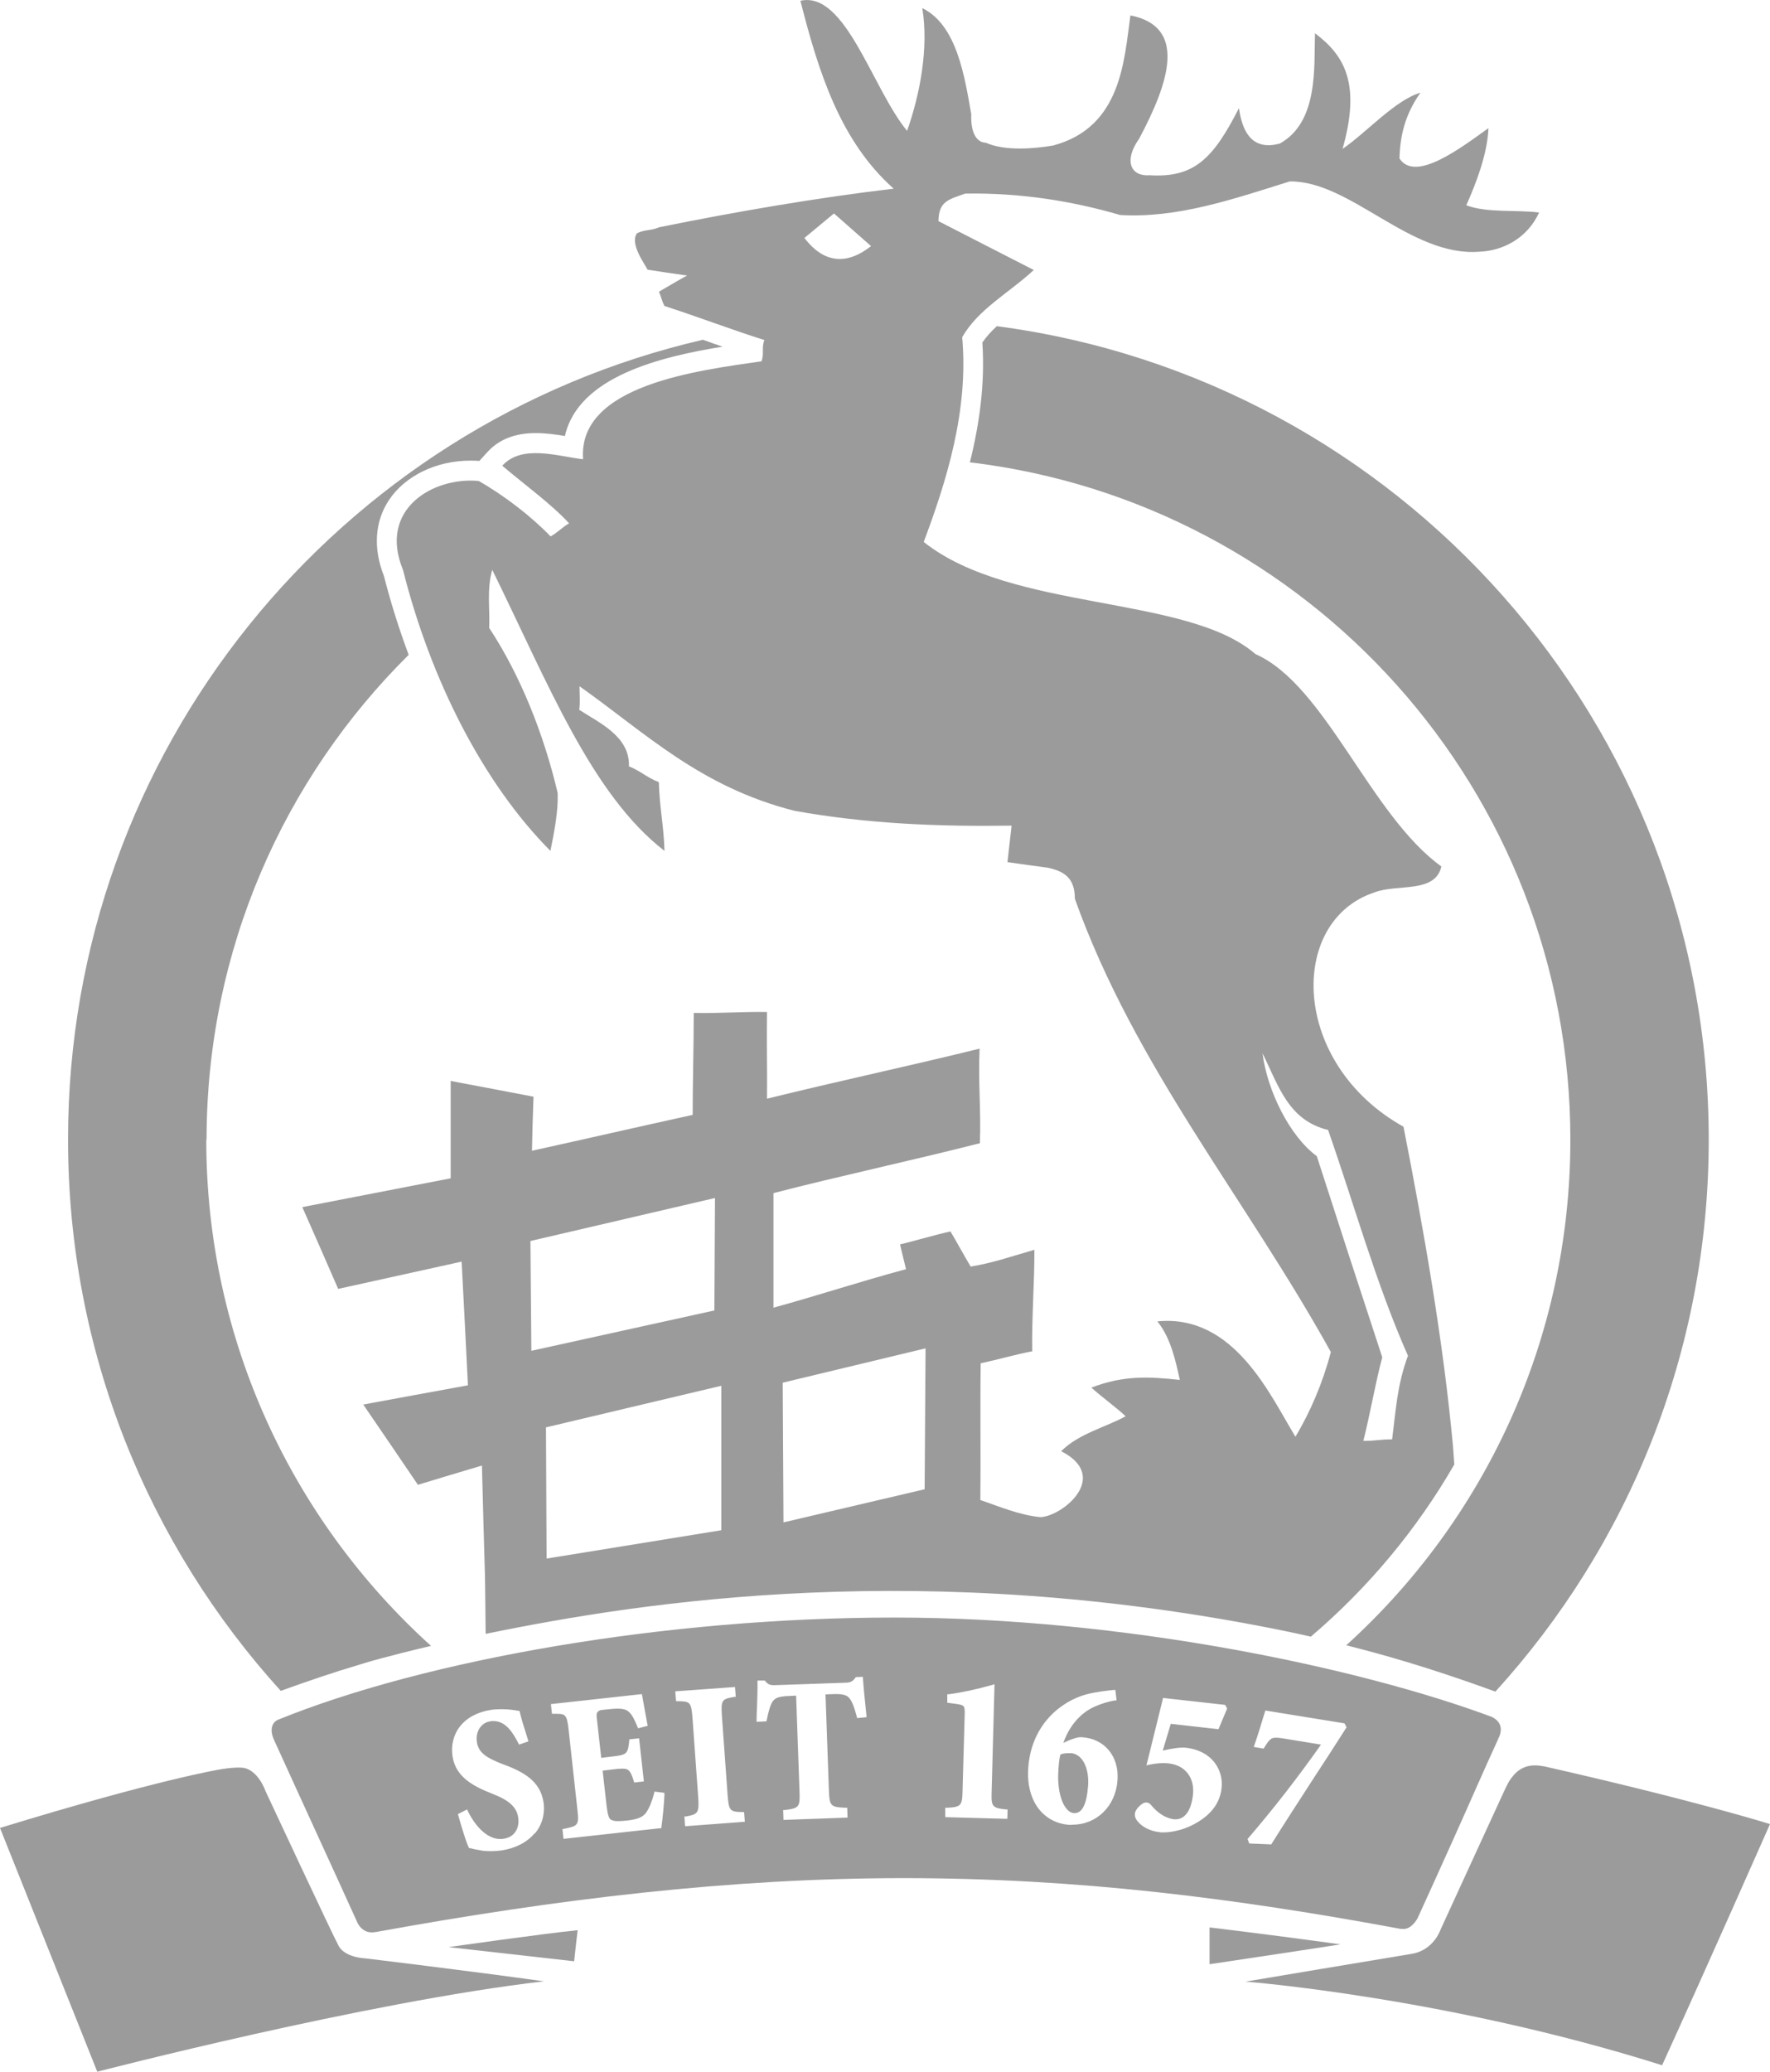
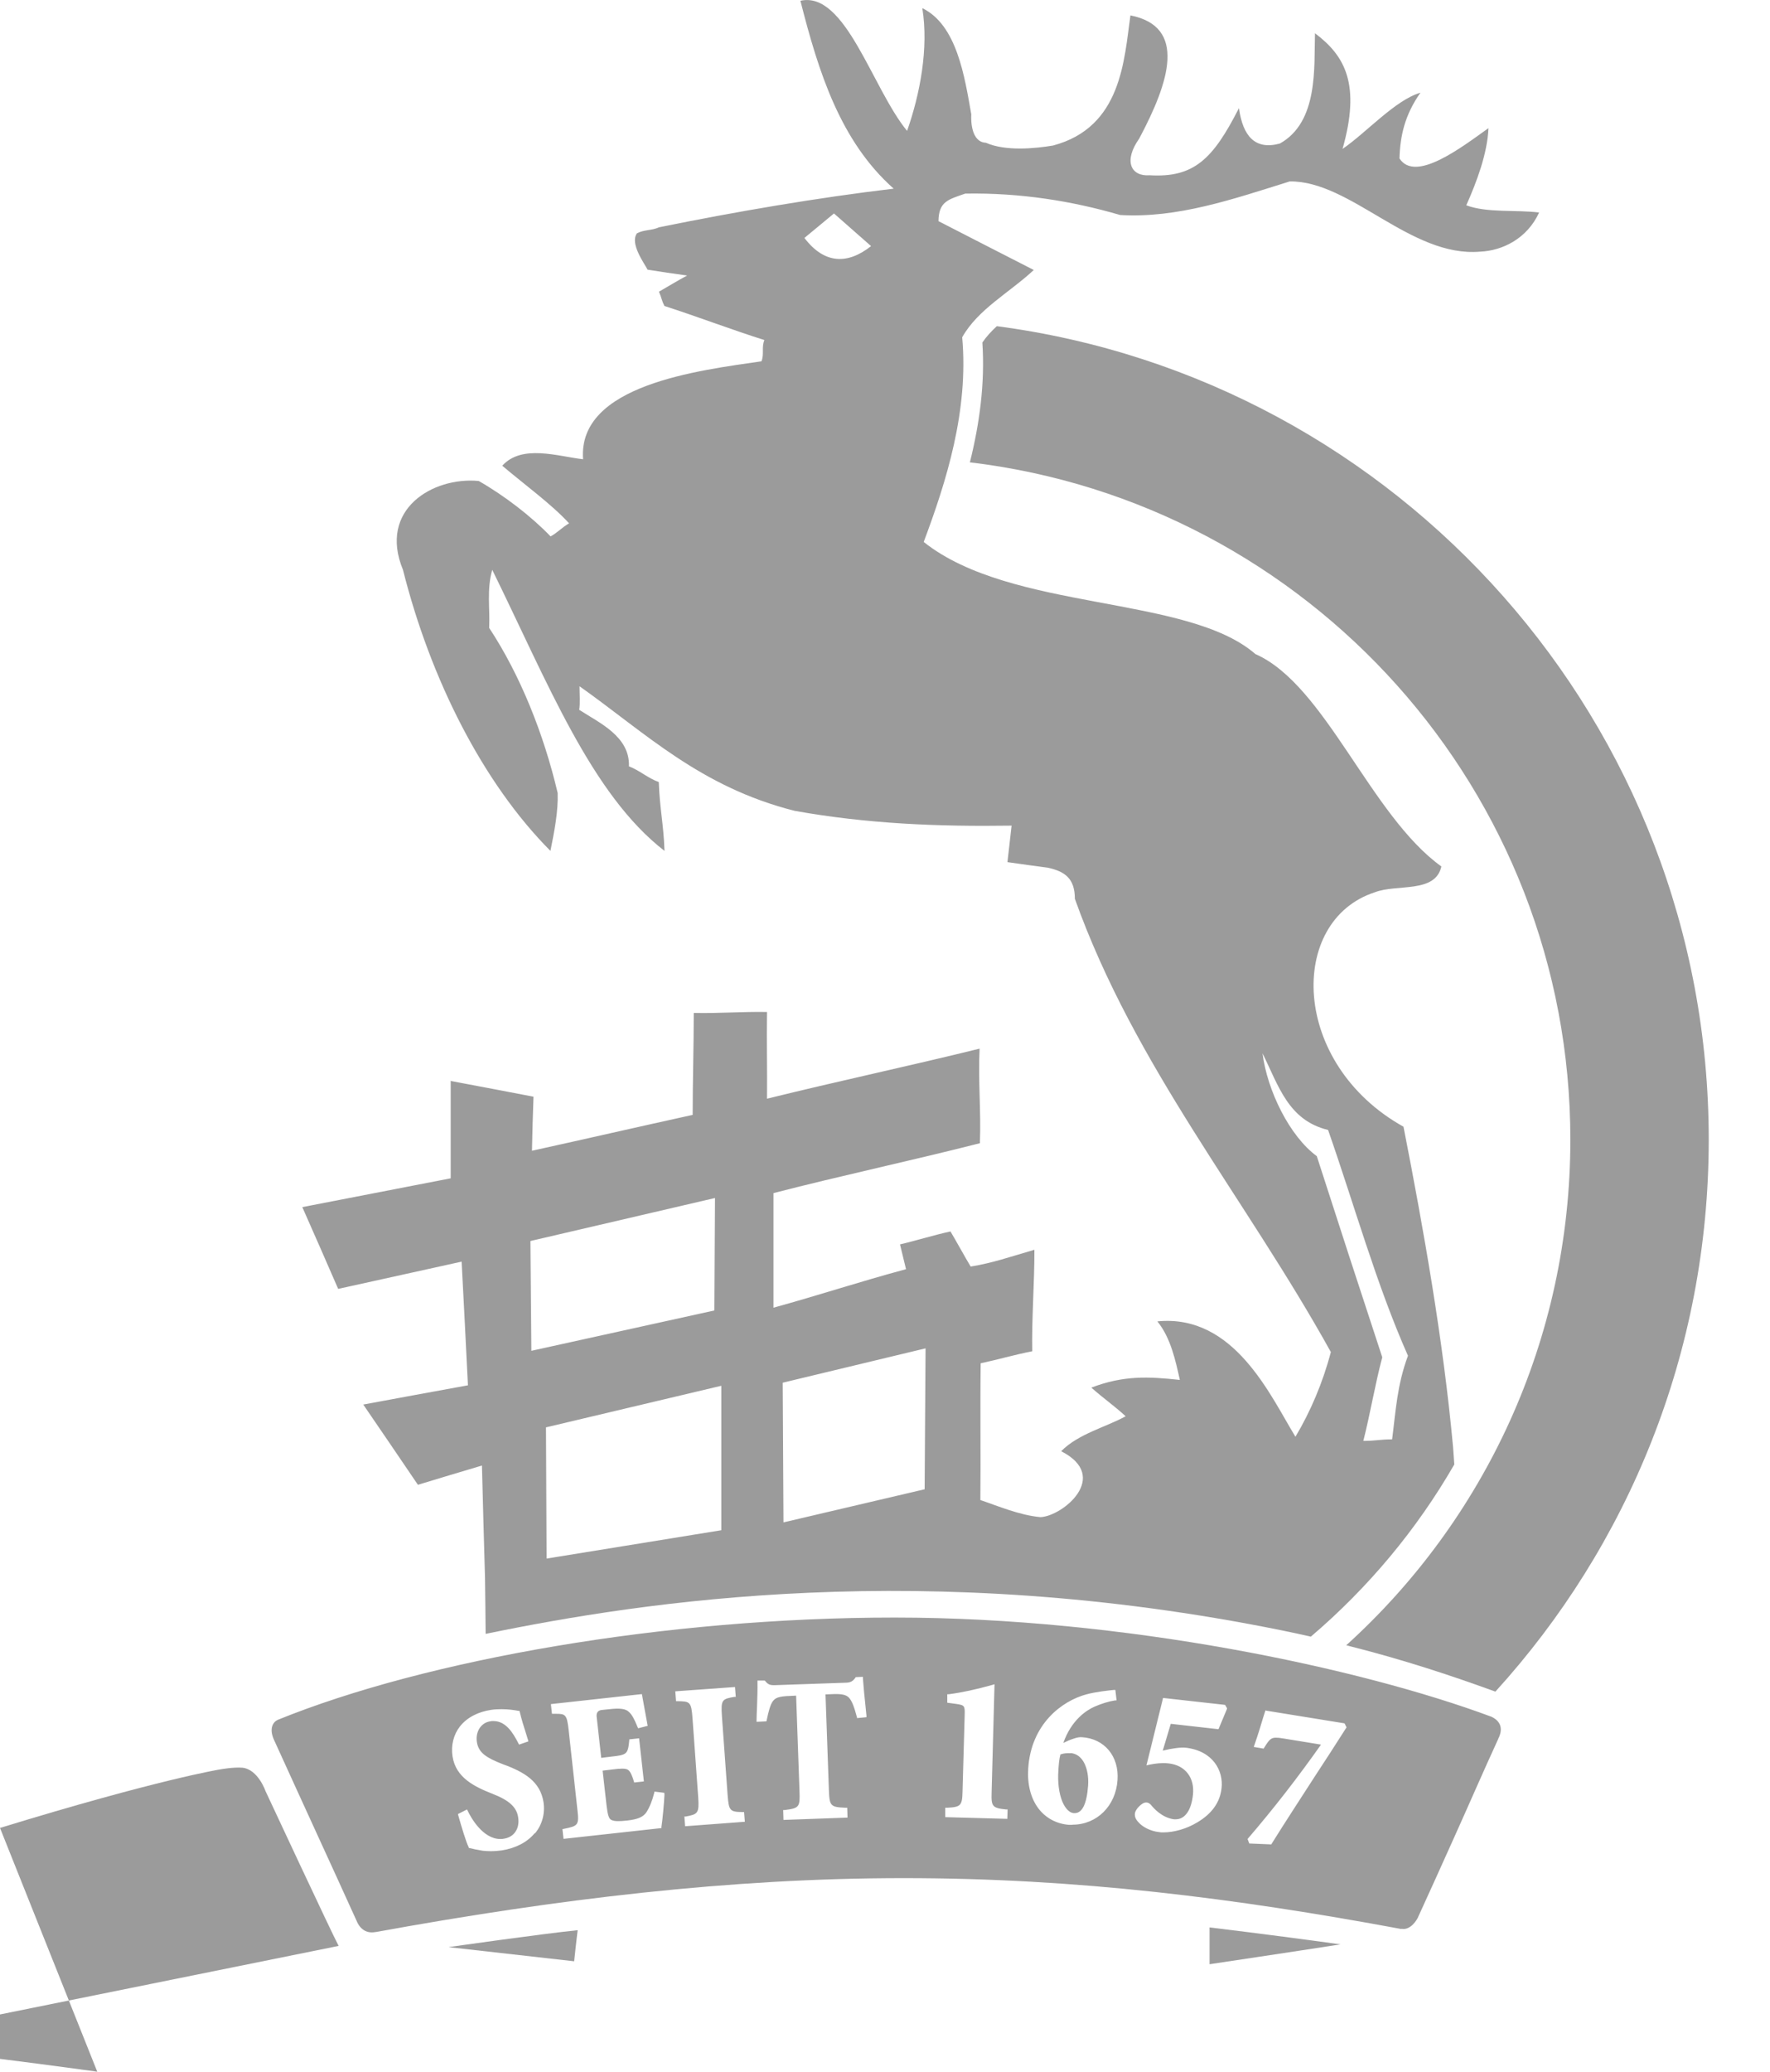
<svg xmlns="http://www.w3.org/2000/svg" id="a" data-name="LOGOS" viewBox="141.62 57.22 114.99 134.52">
  <defs>
    <style>
      .c, .d {
        fill: #9b9b9b;
      }

      .d {
        fill-rule: evenodd;
      }
    </style>
  </defs>
  <path class="d" d="m206.38,78.4c-.36.33-.68.68-.94,1.06.18,2.67-.19,5.3-.81,7.78,21.97,2.62,39.01,21.31,39.01,43.98,0,13.02-5.61,24.73-14.56,32.83,3.79.95,6.94,2.01,9.69,3.01,8.61-9.46,13.86-22.03,13.86-35.84,0-27.04-20.14-49.38-46.24-52.82" />
-   <path class="d" d="m155.04,131.22c0-12.31,5.02-23.45,13.13-31.48-.62-1.66-1.16-3.37-1.61-5.13-.71-1.79-.59-3.54.33-4.92,1.05-1.58,3.08-2.56,5.28-2.56.2,0,.39,0,.59.02l.52-.57c.75-.83,1.8-1.24,3.14-1.24.65,0,1.29.09,1.9.19.87-3.86,6.22-5.15,10.24-5.8-.39-.13-.78-.27-1.16-.41-.03-.01-.07-.02-.11-.04-23.63,5.46-41.25,26.63-41.25,51.93,0,13.78,5.23,26.34,13.82,35.8,1.74-.63,3.48-1.22,5.17-1.72t0,0c.47-.15.93-.28,1.39-.4.75-.2,1.83-.48,3.2-.8-8.97-8.11-14.6-19.83-14.6-32.87" />
  <path class="d" d="m170.9,127.37v6.36c-3.21.62-6.43,1.25-9.64,1.87.79,1.77,1.56,3.55,2.33,5.31,2.68-.59,5.36-1.18,8.02-1.77.14,2.68.28,5.35.41,8.03-2.26.41-4.53.83-6.8,1.25,1.18,1.73,2.37,3.46,3.55,5.21,1.39-.42,2.77-.84,4.16-1.25.06,2.44.13,4.87.2,7.3.02,1.33.03,2.5.04,3.63,10.34-2.13,28.54-4.92,51.71-.23.65.13,1.28.27,1.9.41,3.71-3.16,6.87-6.93,9.32-11.18-.03-.38-.05-.75-.08-1.13-.63-6.87-1.9-14.07-3.22-20.8-7.36-4.11-7.52-13.38-1.87-15.22,1.44-.56,3.94.09,4.33-1.68-4.62-3.32-7.53-11.79-12.08-13.79-4.44-3.86-15.84-2.74-21.55-7.28,1.47-3.92,2.93-8.53,2.5-13.29,1.03-1.83,3.09-2.91,4.65-4.37-2.06-1.06-4.14-2.11-6.19-3.17.01-1.3.67-1.41,1.74-1.79,3.58-.06,6.94.48,10.06,1.39,3.71.22,7.28-1.01,11.02-2.18,3.96-.05,7.86,4.95,12.37,4.56,1.44-.06,3.05-.84,3.83-2.54-1.43-.19-3.38.04-4.73-.47.68-1.53,1.37-3.36,1.44-5.01-1.75,1.25-4.75,3.56-5.78,1.97.04-1.46.34-2.82,1.36-4.27-1.63.47-3.51,2.59-5.06,3.65,1.18-4.16.19-6.03-1.79-7.51-.07,2.18.24,5.75-2.28,7.16-1.59.43-2.4-.44-2.66-2.3-1.69,3.32-2.93,4.53-5.8,4.36-1.23.09-1.71-.93-.68-2.38,1.96-3.68,3.12-7.27-.57-8-.41,2.89-.57,7.27-5.03,8.45-1.19.2-3.09.38-4.36-.18-.76-.03-.99-.94-.95-1.85-.43-2.43-.93-5.8-3.18-6.89.42,2.61-.15,5.58-.99,7.97-2.28-2.78-4-9.11-6.93-8.45,1.18,4.65,2.6,9.13,6.06,12.2-4.91.58-10.24,1.49-15.25,2.51-.47.22-.96.14-1.43.39-.48.67.49,1.96.69,2.36.9.14,1.66.26,2.57.38-.72.39-1.13.65-1.83,1.05.18.41.16.54.36.93,2.06.66,4.42,1.56,6.49,2.21-.2.47,0,.91-.19,1.38-4.06.59-11.95,1.52-11.59,6.36-1.65-.19-3.97-.99-5.25.42,1.41,1.2,3.22,2.51,4.34,3.74-.46.27-.75.6-1.2.85-1.24-1.29-3-2.65-4.67-3.6-2.99-.28-6.54,1.85-4.92,5.77,1.79,7.11,5.2,13.85,9.58,18.25.25-1.25.51-2.55.47-3.76-.91-3.86-2.44-7.67-4.45-10.72.06-1.25-.17-2.48.2-3.77,3.65,7.43,6.45,14.58,11.19,18.25-.06-1.78-.31-2.69-.37-4.47-.71-.25-1.23-.75-1.94-1.02.07-1.95-1.94-2.83-3.23-3.67.07-.46.02-1.01.02-1.53,4.26,3.01,7.83,6.54,13.98,8.09,4.7.84,9.28,1.03,14.09.96l-.27,2.37c.95.14,1.66.23,2.62.36,1.1.24,1.76.69,1.76,2.02,3.9,10.91,11.09,19.43,16.63,29.43-.52,1.98-1.32,3.86-2.3,5.5-1.61-2.62-3.96-7.99-8.97-7.49.88,1.08,1.19,2.6,1.46,3.8-2.04-.22-3.66-.3-5.75.5.74.66,1.49,1.18,2.23,1.86-1.27.7-3.08,1.14-4.19,2.27,3.24,1.65.08,4.23-1.35,4.28-1.38-.13-2.77-.73-3.9-1.11.03-3.07-.02-5.83.02-8.88,1.17-.25,2.17-.55,3.35-.78-.04-2.06.15-4.52.14-6.59-1.63.47-2.68.85-4.14,1.09-.36-.6-.96-1.69-1.31-2.28-.91.19-2.36.63-3.28.84.13.54.26,1.08.39,1.61-3.05.82-5.56,1.66-8.61,2.5v-7.44c4.41-1.14,8.98-2.11,13.41-3.24.08-2.14-.12-4-.02-6.14-4.58,1.13-9.24,2.12-13.81,3.25.02-1.9-.03-3.72,0-5.63-1.57-.03-3.2.1-4.76.06,0,2.24-.07,4.38-.07,6.62-3.64.8-6.81,1.53-10.44,2.33.02-1.17.06-2.35.1-3.51-1.79-.34-3.59-.69-5.37-1.02m22.97-54.74l1.92-1.59,2.41,2.12c-1.51,1.19-3.02,1.19-4.33-.53m33.3,59.63c-1.77-1.29-3.23-4.25-3.54-6.69,1.05,2.12,1.67,4.35,4.26,4.98,1.71,4.88,3.12,9.99,5.19,14.66-.71,1.91-.79,3.57-1.03,5.43-.79,0-1.07.1-1.87.1.46-1.81.75-3.62,1.23-5.43-1.43-4.35-2.85-8.7-4.25-13.05m-25.42,12.46l-.06,9.16-9.17,2.15-.05-9.07,9.28-2.23Zm-13.27,11.82l-11.35,1.84-.04-8.52,11.39-2.7v9.38Zm-.41-21.57l-.04,7.3-11.89,2.62-.06-7.13,11.98-2.79Z" />
  <path class="c" d="m220.2,182.37v2.39s5.83-.87,8.51-1.29c-4.65-.64-8.51-1.1-8.51-1.1" />
  <path class="c" d="m178.92,184.58s.16-1.52.23-2.03c-2.45.25-8.39,1.1-8.39,1.1l8.17.92Z" />
-   <path class="c" d="m163.62,183.57c-.42-.77-4.75-10.05-4.75-10.05,0,0-.48-1.41-1.5-1.52-.58-.05-1.45.11-1.45.11,0,0-3.99.64-14.3,3.8l6.32,15.83s17.44-4.53,29.01-5.87c-4.93-.69-11.6-1.49-11.6-1.49,0,0-1.31-.04-1.73-.81" />
-   <path class="c" d="m241.9,171.91c-1.15-.24-1.69.29-1.95.58-.27.32-.37.52-.56.92-.15.31-4.19,9.12-4.19,9.12,0,0-.45,1.34-1.89,1.56-1.43.23-10.77,1.8-10.77,1.8,0,0,13.06,1.01,27.06,5.43,2.8-6.13,7.01-15.66,7.01-15.66,0,0-4.85-1.52-14.72-3.76" />
+   <path class="c" d="m163.62,183.57c-.42-.77-4.75-10.05-4.75-10.05,0,0-.48-1.41-1.5-1.52-.58-.05-1.45.11-1.45.11,0,0-3.99.64-14.3,3.8l6.32,15.83c-4.93-.69-11.6-1.49-11.6-1.49,0,0-1.31-.04-1.73-.81" />
  <path class="c" d="m211.16,171.06c-.23-.01-.43,0-.65.08-.08.29-.11.67-.13,1.01-.06.8.04,1.53.26,2.06.19.45.47.73.75.74.53.03.83-.57.92-1.79.04-.58-.06-1.11-.27-1.5-.21-.38-.51-.58-.86-.61" />
  <path class="c" d="m232.68,182.46c.58.11.99-.59,1.05-.72.77-1.68,1.54-3.39,2.31-5.1.98-2.17,1.93-4.37,2.92-6.52,0-.03.02-.06.04-.09.36-.81-.16-1.19-.49-1.34-8.52-3.17-23.85-6.44-38.77-6.44s-30.44,2.73-40.07,6.64c-.3.13-.59.55-.25,1.3.96,2.12,1.94,4.24,2.91,6.37.82,1.8,1.65,3.59,2.46,5.39h0c.02.06.05.1.07.15.13.25.47.7,1.15.57.01,0,.02,0,.03,0,11.8-2.15,23.02-3.5,34.29-3.5s21.48,1.29,32.31,3.3c0,0,.01,0,.02,0m-56.3-6.22c-.49.59-1.24.98-2.15,1.12-.22.03-.46.05-.7.05-.18,0-.36-.01-.54-.03-.36-.06-.61-.11-.83-.17h-.05s-.02-.05-.02-.05c-.17-.34-.46-1.3-.68-2.08l-.02-.08.59-.3.05.1c.2.42.97,1.82,2.12,1.82.07,0,.15,0,.22-.02.33-.05.6-.21.76-.46.17-.25.23-.58.17-.94-.1-.65-.58-1.09-1.65-1.51-1.15-.45-2.4-1.04-2.61-2.43-.11-.72.06-1.41.48-1.95.45-.57,1.16-.95,2.05-1.08.21-.03.43-.04.66-.04.45,0,.84.06,1.1.11h.06s.02.08.02.08c.1.43.25.92.45,1.54l.11.36-.61.21-.04-.08c-.36-.7-.82-1.45-1.63-1.45-.07,0-.14,0-.21.02-.59.09-.96.67-.86,1.34.11.71.63,1.03,1.68,1.44,1.44.52,2.44,1.14,2.65,2.47.11.74-.09,1.47-.56,2.03m8.42-2.56c-.02.51-.13,1.72-.2,2.13v.08s-6.36.7-6.36.7l-.07-.63.09-.02c.93-.19,1-.23.88-1.26l-.57-5.18c-.11-1-.22-1.03-.83-1.03h-.25s-.07-.63-.07-.63l5.91-.65.02.1c.04.21.2,1.13.34,1.87l.02.09-.62.16-.04-.08c-.21-.52-.36-.8-.55-.97-.21-.22-.58-.27-1.29-.19l-.48.05q-.37.04-.34.42l.3,2.69.65-.08c1.02-.11,1.08-.16,1.17-1.04v-.08s.64-.07.64-.07l.31,2.8-.63.07-.02-.08c-.23-.72-.34-.82-.76-.82-.17,0-.38.02-.61.05l-.66.08.26,2.3c.07.59.15.85.33.91.18.08.44.09,1,.03.69-.08,1.03-.22,1.25-.53.21-.33.38-.74.51-1.26l.02-.09.64.08v.09Zm1.34,2.09l-.05-.63h.09c.78-.15.88-.2.81-1.25l-.37-5.13c-.08-1.07-.16-1.1-.98-1.11h-.09s-.05-.64-.05-.64l3.88-.28.05.64h-.09c-.81.14-.88.19-.81,1.25l.37,5.13c.08,1.01.14,1.09.98,1.1h.09l.05.63-3.88.29Zm11.17-7.04l-.02-.08c-.16-.6-.31-1.02-.51-1.23-.18-.19-.48-.25-1.02-.23l-.5.02.22,6.22c.04,1.03.1,1.1,1.09,1.14h.1s.02.64.02.64l-4.16.15-.02-.64h.09c.95-.12,1.01-.19.97-1.22l-.22-6.21-.38.02c-.76.02-.97.13-1.13.34-.16.21-.28.65-.4,1.23l-.02.08-.64.03v-.11c0-.29.02-.59.03-.88.02-.59.04-1.14.03-1.59v-.1h.47s.03.03.03.03c.19.23.31.28.64.27l4.62-.16c.28-.01.42-.08.6-.32l.02-.04.47-.02v.1c.03.42.1,1.22.23,2.42v.1s-.62.06-.62.06Zm9.75,6.56l-4.02-.11v-.61s.11,0,.11,0c.89-.04.99-.14,1.01-1.02l.14-4.96c.02-.64,0-.68-.54-.76l-.59-.08v-.55s.1,0,.1,0c.84-.11,1.77-.31,2.84-.61l.13-.04-.19,7.05c-.03.89.06.99.94,1.08h.1s-.02.62-.02.62Zm4.24.39c-.07,0-.14,0-.21,0-.82-.06-1.53-.44-2.01-1.08-.49-.66-.72-1.56-.65-2.6.19-2.84,2.15-4.35,3.77-4.79.63-.17,1.4-.25,1.79-.29h.1s.08.68.08.68h-.1c-.4.06-.88.21-1.32.4-.55.24-1.52.88-2.04,2.36l.37-.17c.3-.11.57-.22.84-.2,1.46.09,2.42,1.24,2.31,2.78-.11,1.68-1.34,2.9-2.93,2.9m10.03-7.49l-.54,1.29-3.1-.35-.52,1.74c.62-.15,1.16-.22,1.48-.19,1.79.2,2.47,1.51,2.34,2.63-.1.92-.63,1.66-1.58,2.22-.67.41-1.5.65-2.21.65-.09,0-.18,0-.27-.02-.58-.06-1.1-.36-1.32-.62-.2-.2-.27-.38-.25-.59.03-.23.28-.5.5-.64.19-.12.39-.09.54.08.17.21.7.83,1.5.94.04,0,.08,0,.11,0,.6,0,1.01-.58,1.12-1.58.06-.55-.05-1.02-.33-1.39-.28-.37-.71-.6-1.25-.66-.11-.01-.21-.02-.33-.02-.42,0-.8.08-.95.11l-.16.04,1.08-4.38,4.03.45.13.23-.02.05Zm7.74,1.23c-.67,1.06-1.37,2.13-2.05,3.17-.92,1.43-1.88,2.89-2.77,4.32l-.03.05-1.43-.06-.11-.29.04-.05c1.66-1.93,3.25-3.98,4.73-6.08l-2.45-.4c-.23-.04-.37-.05-.48-.05-.32,0-.44.13-.76.65l-.04.06-.64-.11.04-.11c.26-.75.43-1.32.57-1.79l.15-.47.08.02,5.06.82.13.26-.03.05Z" />
</svg>